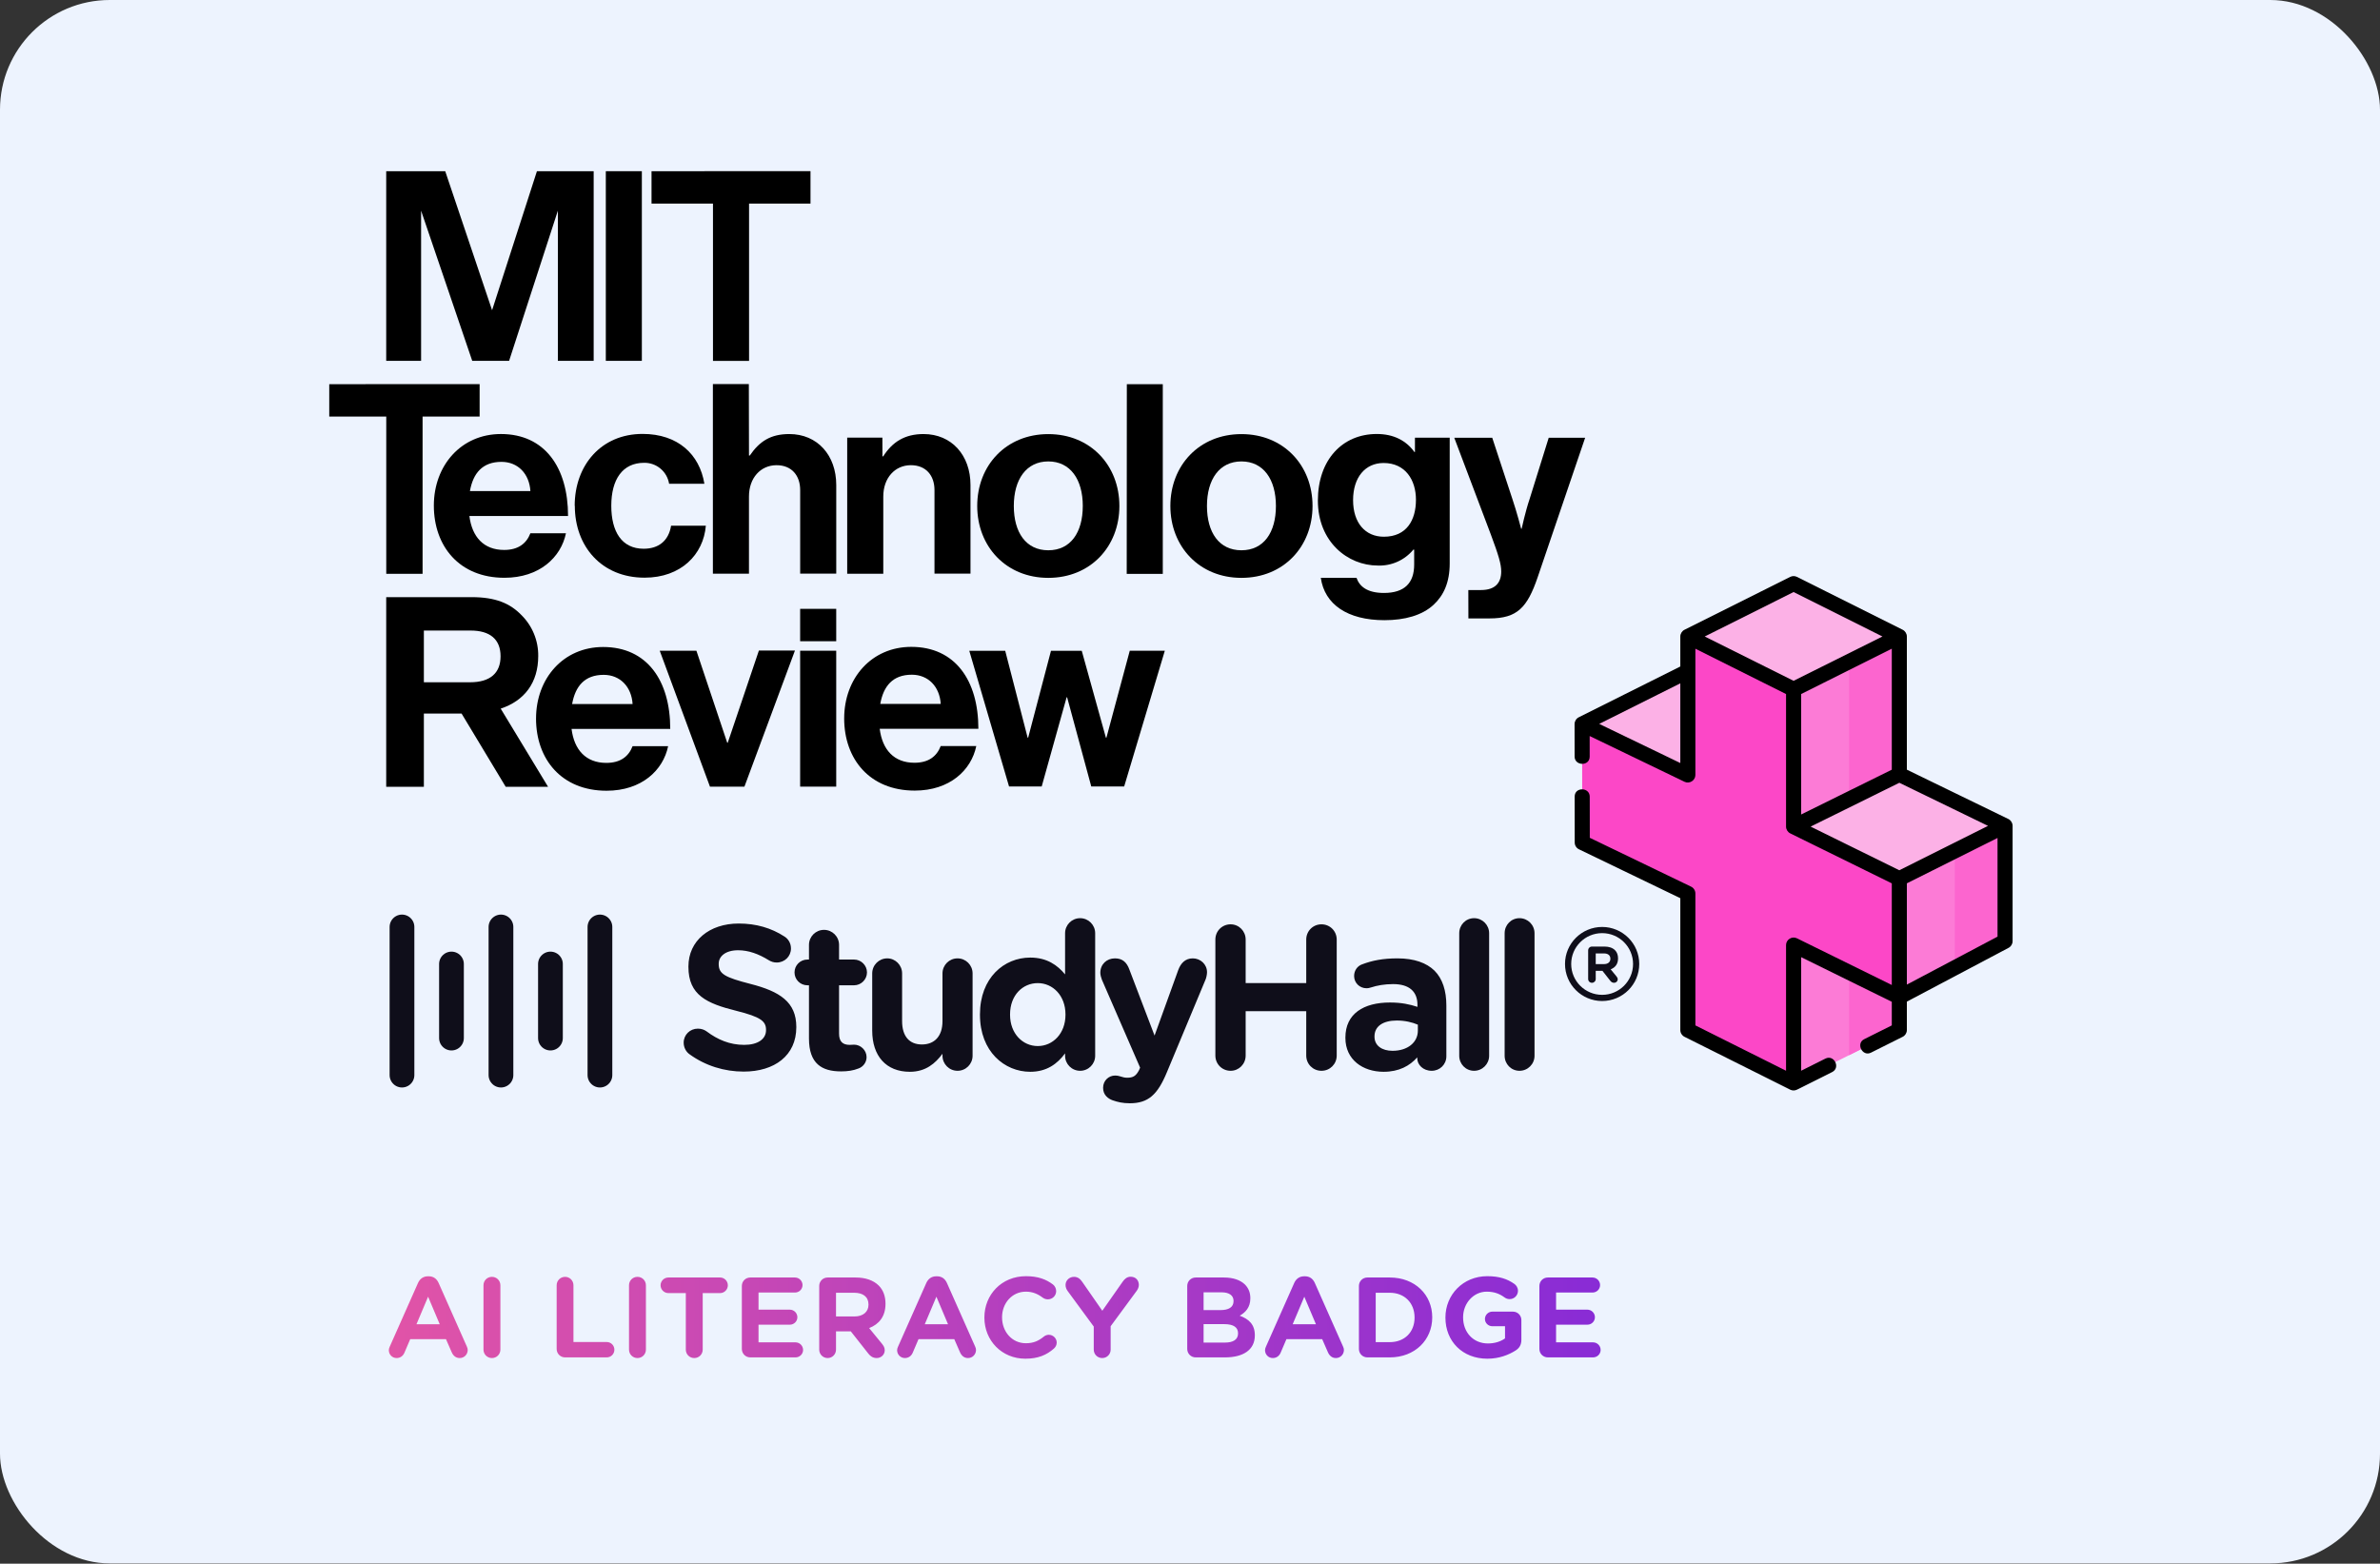
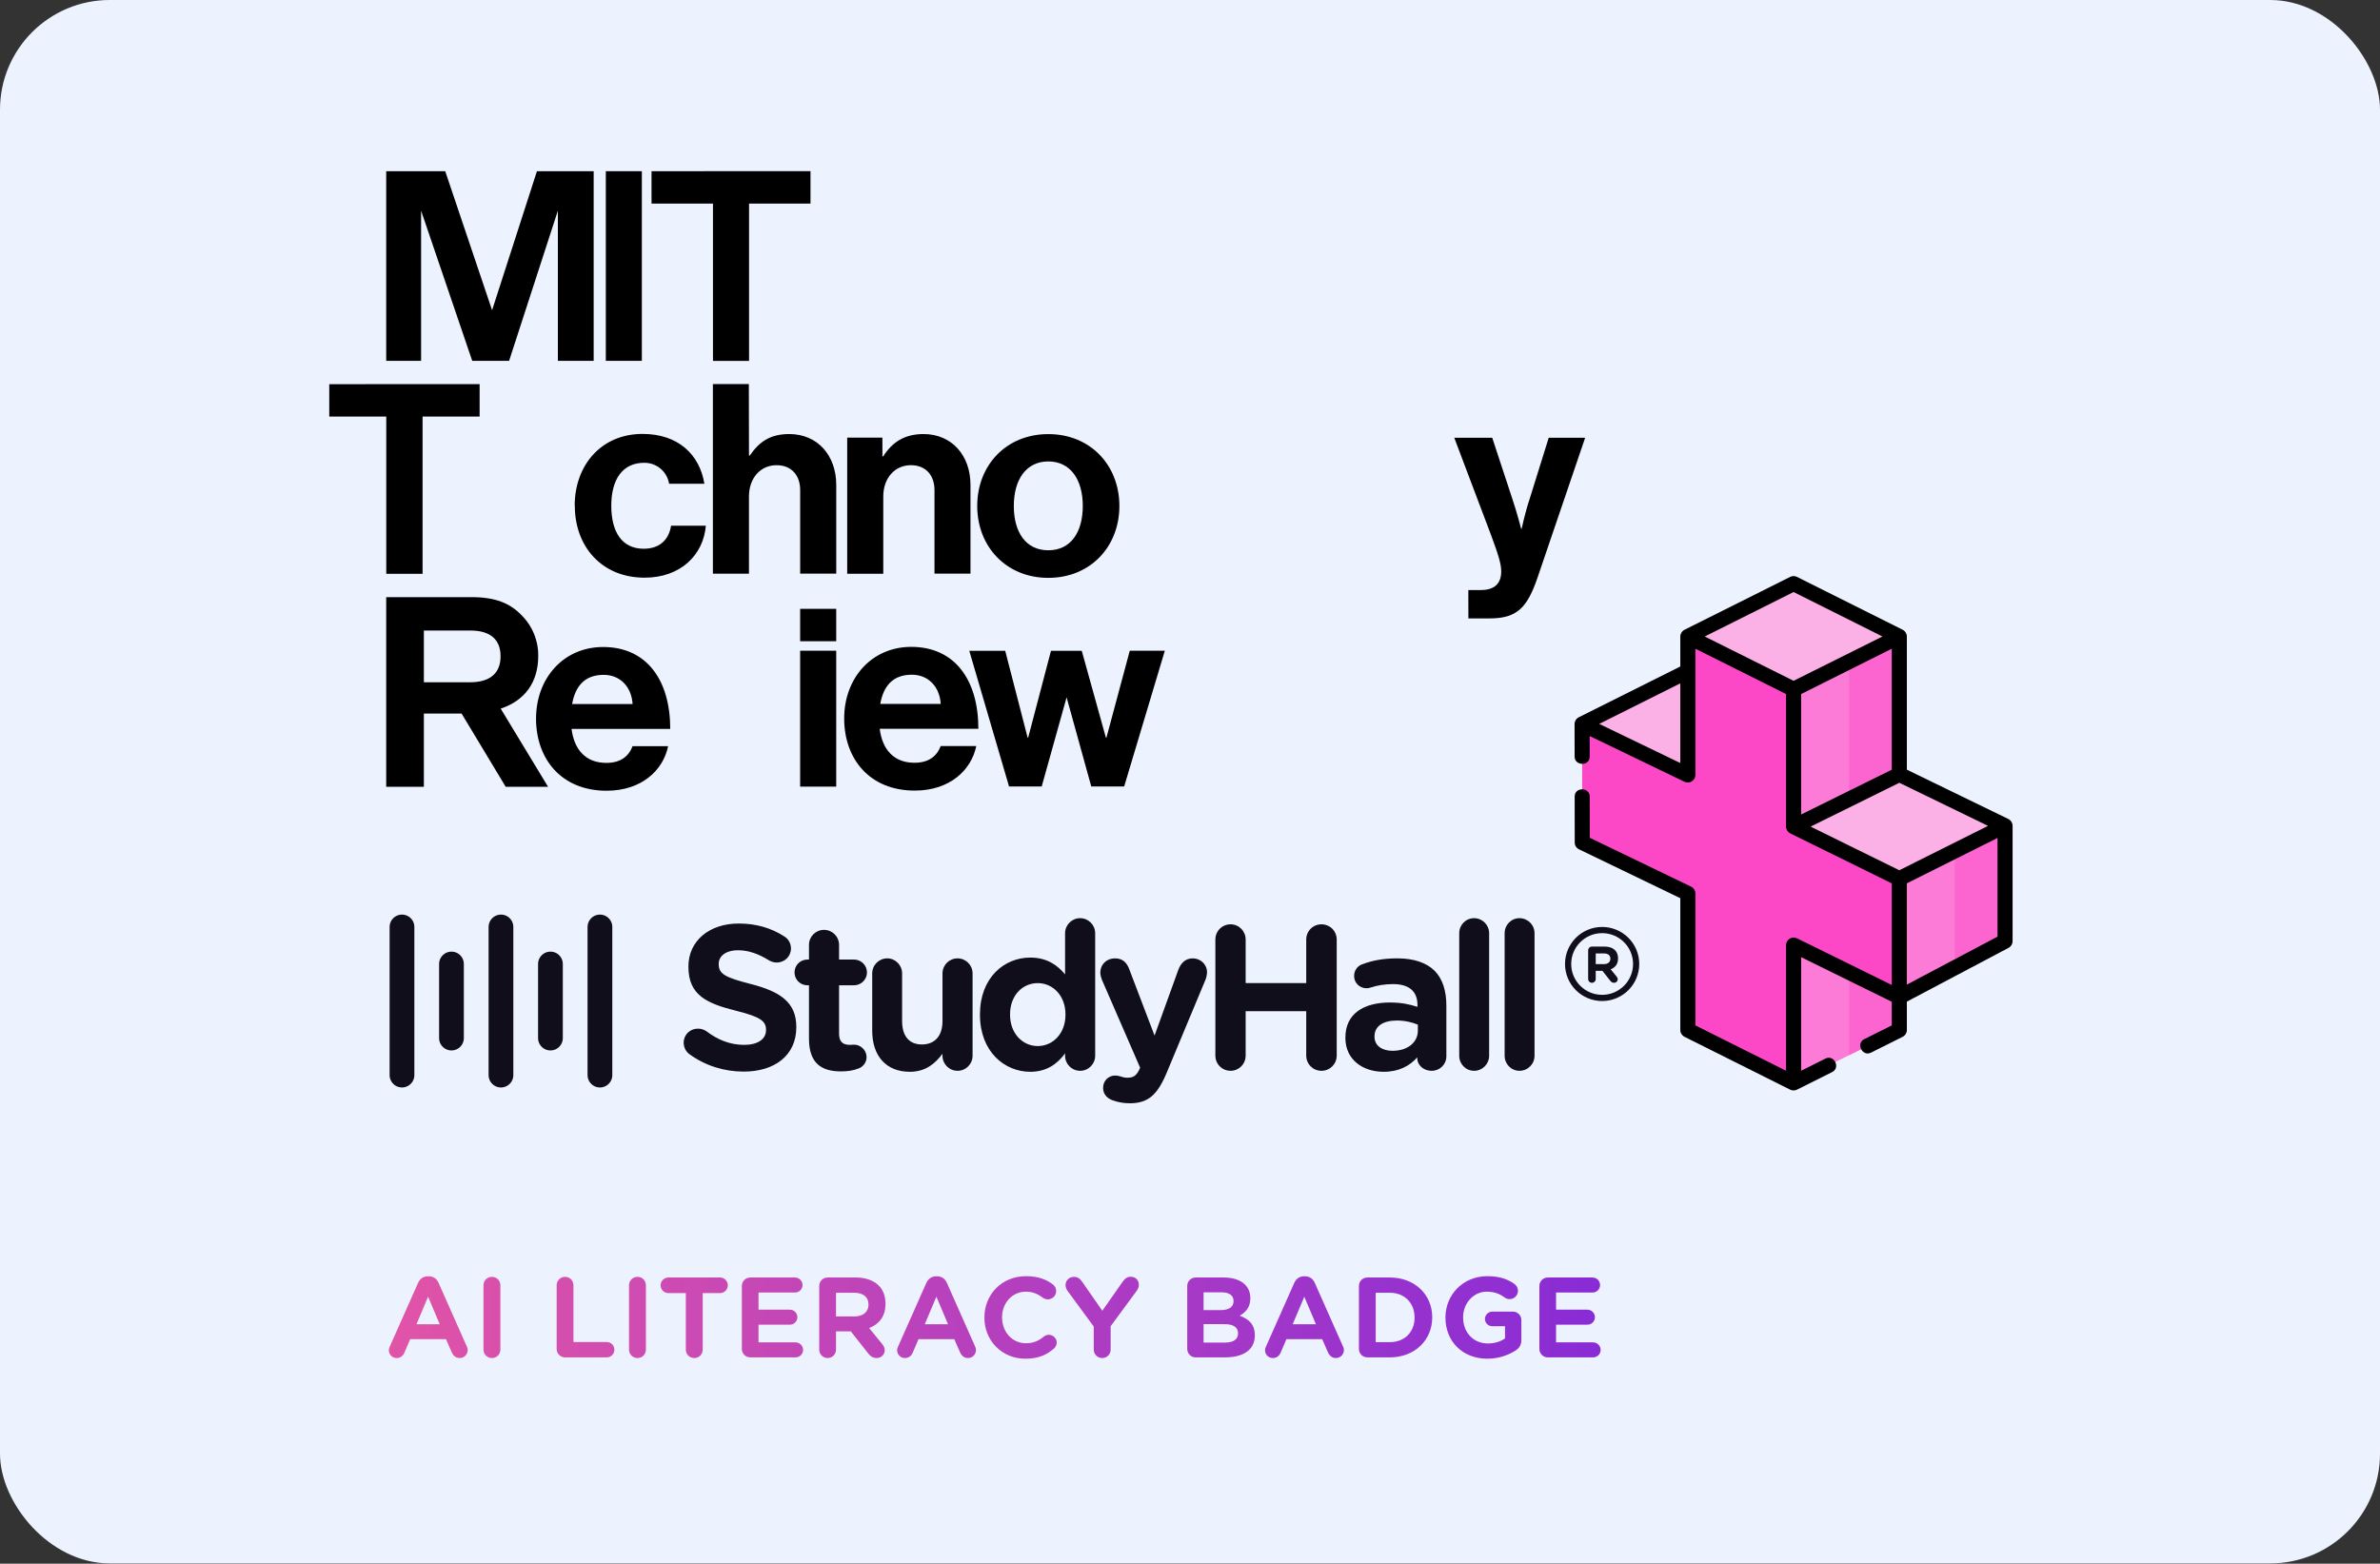
<svg xmlns="http://www.w3.org/2000/svg" width="347" height="228" viewBox="0 0 347 228" fill="none">
  <rect x="0" y="0" width="347" height="228" fill="#333333" stroke="none" />
  <rect width="347" height="227.961" rx="16" fill="#EDF3FE" />
  <path d="M58.609 156.761L58.609 135.161" stroke="#0F0E1A" stroke-width="3.608" stroke-linecap="round" />
  <path d="M73.039 156.761L73.039 135.161" stroke="#0F0E1A" stroke-width="3.608" stroke-linecap="round" />
  <path d="M87.469 156.761L87.469 135.161" stroke="#0F0E1A" stroke-width="3.608" stroke-linecap="round" />
  <path d="M65.824 151.362L65.824 140.562" stroke="#0F0E1A" stroke-width="3.608" stroke-linecap="round" />
  <path d="M80.254 151.362L80.254 140.562" stroke="#0F0E1A" stroke-width="3.608" stroke-linecap="round" />
  <path d="M108.424 156.25C105.624 156.25 102.853 155.413 100.515 153.71C100.025 153.363 99.678 152.728 99.678 152.036C99.678 150.881 100.602 149.986 101.756 149.986C102.334 149.986 102.738 150.188 103.026 150.39C104.643 151.603 106.403 152.353 108.51 152.353C110.473 152.353 111.685 151.516 111.685 150.217V150.16C111.685 148.918 110.935 148.283 107.356 147.389C103.055 146.321 100.371 145.109 100.371 140.981V140.923C100.371 137.171 103.431 134.66 107.702 134.66C110.271 134.66 112.465 135.324 114.341 136.536C114.831 136.825 115.322 137.431 115.322 138.297C115.322 139.451 114.398 140.346 113.244 140.346C112.811 140.346 112.465 140.231 112.118 140.029C110.588 139.076 109.116 138.557 107.616 138.557C105.768 138.557 104.787 139.451 104.787 140.519V140.577C104.787 142.02 105.711 142.511 109.405 143.463C113.706 144.56 116.101 146.119 116.101 149.727V149.784C116.101 153.912 112.926 156.25 108.424 156.25ZM122.623 156.221C119.852 156.221 117.947 155.124 117.947 151.429V143.665H117.716C116.677 143.665 115.84 142.828 115.84 141.789C115.84 140.75 116.677 139.913 117.716 139.913H117.947V137.777C117.947 136.565 118.928 135.584 120.14 135.584C121.353 135.584 122.334 136.565 122.334 137.777V139.913H124.528C125.538 139.913 126.404 140.75 126.404 141.789C126.404 142.828 125.538 143.665 124.528 143.665H122.334V150.708C122.334 151.834 122.825 152.353 123.893 152.353C124.095 152.353 124.412 152.324 124.528 152.324C125.48 152.324 126.346 153.132 126.346 154.143C126.346 154.922 125.826 155.557 125.191 155.788C124.383 156.105 123.604 156.221 122.623 156.221ZM141.801 141.934V153.941C141.801 155.153 140.819 156.134 139.607 156.134C138.395 156.134 137.413 155.153 137.413 153.941V153.652C136.374 155.037 134.989 156.278 132.651 156.278C129.188 156.278 127.167 153.969 127.167 150.275V141.934C127.167 140.721 128.149 139.74 129.361 139.74C130.544 139.74 131.525 140.721 131.525 141.934V148.89C131.525 151.112 132.593 152.295 134.412 152.295C136.23 152.295 137.413 151.112 137.413 148.89V141.934C137.413 140.721 138.395 139.74 139.607 139.74C140.819 139.74 141.801 140.721 141.801 141.934ZM151.304 143.348C149.111 143.348 147.264 145.109 147.264 147.908V147.966C147.264 150.708 149.111 152.526 151.304 152.526C153.498 152.526 155.345 150.708 155.345 147.966V147.908C155.345 145.166 153.498 143.348 151.304 143.348ZM159.675 136.075V153.941C159.675 155.153 158.693 156.134 157.481 156.134C156.269 156.134 155.287 155.153 155.287 153.941V153.594C154.162 155.124 152.603 156.278 150.208 156.278C146.455 156.278 142.876 153.334 142.876 147.966V147.908C142.876 142.569 146.398 139.625 150.208 139.625C152.661 139.625 154.191 140.75 155.287 142.078V136.075C155.287 134.862 156.269 133.881 157.481 133.881C158.693 133.881 159.675 134.862 159.675 136.075ZM164.725 160.868C163.686 160.868 162.964 160.694 162.214 160.435C161.579 160.204 160.829 159.684 160.829 158.616C160.829 157.548 161.666 156.827 162.56 156.827C162.907 156.827 163.138 156.885 163.311 156.942C163.715 157.058 163.946 157.144 164.321 157.144C165.187 157.144 165.62 156.913 166.082 156.019L166.226 155.672L160.655 142.857C160.54 142.569 160.425 142.136 160.425 141.847C160.425 140.606 161.348 139.74 162.56 139.74C163.686 139.74 164.292 140.346 164.667 141.385L168.333 150.997L171.796 141.414C172.143 140.491 172.778 139.74 173.903 139.74C175.029 139.74 175.982 140.606 175.982 141.76C175.982 142.107 175.866 142.597 175.78 142.8L170.122 156.365C168.766 159.627 167.409 160.868 164.725 160.868ZM177.199 153.912V136.998C177.199 135.757 178.18 134.776 179.421 134.776C180.633 134.776 181.615 135.757 181.615 136.998V143.348H190.447V136.998C190.447 135.757 191.428 134.776 192.669 134.776C193.91 134.776 194.891 135.757 194.891 136.998V153.912C194.891 155.153 193.91 156.134 192.669 156.134C191.428 156.134 190.447 155.153 190.447 153.912V147.446H181.615V153.912C181.615 155.153 180.633 156.134 179.421 156.134C178.18 156.134 177.199 155.153 177.199 153.912ZM203.026 153.219C205.22 153.219 206.721 152.007 206.721 150.275V149.409C205.913 149.063 204.845 148.803 203.661 148.803C201.641 148.803 200.4 149.64 200.4 151.112V151.17C200.4 152.469 201.497 153.219 203.026 153.219ZM201.728 156.278C198.697 156.278 196.157 154.518 196.157 151.343V151.285C196.157 147.793 198.841 146.176 202.651 146.176C204.325 146.176 205.509 146.436 206.663 146.811V146.523C206.663 144.56 205.451 143.492 203.113 143.492C201.843 143.492 200.775 143.694 199.88 143.983C199.621 144.069 199.447 144.098 199.245 144.098C198.235 144.098 197.427 143.319 197.427 142.309C197.427 141.501 197.918 140.837 198.61 140.606C200.054 140.058 201.612 139.74 203.748 139.74C206.201 139.74 207.991 140.404 209.145 141.53C210.329 142.713 210.877 144.474 210.877 146.609V154.027C210.877 155.211 209.925 156.134 208.741 156.134C207.471 156.134 206.634 155.239 206.634 154.316V154.171C205.537 155.413 203.979 156.278 201.728 156.278ZM212.754 153.941V136.075C212.754 134.862 213.707 133.881 214.919 133.881C216.131 133.881 217.113 134.862 217.113 136.075V153.941C217.113 155.153 216.131 156.134 214.919 156.134C213.707 156.134 212.754 155.153 212.754 153.941ZM219.374 153.941V136.075C219.374 134.862 220.326 133.881 221.538 133.881C222.751 133.881 223.732 134.862 223.732 136.075V153.941C223.732 155.153 222.751 156.134 221.538 156.134C220.326 156.134 219.374 155.153 219.374 153.941Z" fill="#0F0E1A" />
  <path d="M238.548 140.56C238.548 143.292 236.328 145.509 233.588 145.509C230.847 145.509 228.627 143.292 228.627 140.56C228.627 137.828 230.847 135.611 233.588 135.611C236.328 135.611 238.548 137.828 238.548 140.56Z" stroke="#0F0E1A" stroke-width="0.902" />
  <path d="M235.332 143.303C235.079 143.303 234.913 143.181 234.783 143.015L233.629 141.554H232.655V142.749C232.655 143.059 232.409 143.303 232.106 143.303C231.796 143.303 231.551 143.059 231.551 142.749V138.573C231.551 138.263 231.796 138.019 232.106 138.019H233.939C234.603 138.019 235.123 138.206 235.469 138.551C235.758 138.839 235.909 139.25 235.909 139.732V139.747C235.909 140.575 235.483 141.086 234.834 141.338L235.678 142.367C235.786 142.504 235.859 142.619 235.859 142.792C235.859 143.102 235.599 143.303 235.332 143.303ZM232.655 140.575H233.867C234.444 140.575 234.791 140.265 234.791 139.804V139.79C234.791 139.286 234.43 139.019 233.845 139.019H232.655V140.575Z" fill="#0F0E1A" />
  <g clip-path="url(#clip0_28962_60367)">
    <path d="M78.284 24.962L71.745 45.234L64.912 24.962H56.309V52.615H61.395V30.72L68.85 52.615H74.226L81.336 30.72V52.615H86.556V24.962H78.284Z" fill="black" />
-     <path d="M147.118 114.681H151.877L155.509 101.679H155.586L159.106 114.681H163.901L169.83 94.882H164.719L161.315 107.561H161.238L157.718 94.893H153.232L149.904 107.561H149.828L146.558 94.893H141.32L147.118 114.681Z" fill="black" />
+     <path d="M147.118 114.681H151.877L155.509 101.679L159.106 114.681H163.901L169.83 94.882H164.719L161.315 107.561H161.238L157.718 94.893H153.232L149.904 107.561H149.828L146.558 94.893H141.32L147.118 114.681Z" fill="black" />
    <path d="M132.863 94.32C127.076 94.32 123.08 98.882 123.08 104.76L123.078 104.742C123.078 110.674 126.792 115.277 133.367 115.277C138.471 115.277 141.614 112.301 142.34 108.781H137.156C136.574 110.293 135.376 111.219 133.326 111.219C130.348 111.219 128.645 109.324 128.26 106.268H142.646C142.646 99.191 139.243 94.32 132.863 94.32ZM132.943 98.381C135.341 98.381 137 100.121 137.156 102.635H128.342C128.807 100.044 130.157 98.381 132.943 98.381Z" fill="black" />
    <path d="M116.66 93.498H121.92V88.775H116.66V93.5V93.498Z" fill="black" />
    <path d="M116.66 114.7H121.92V94.882H116.66V114.7Z" fill="black" />
-     <path d="M103.51 114.7H108.538L115.903 94.857H110.646L106.105 108.298H106.028L101.535 94.882H96.188L103.51 114.7Z" fill="black" />
    <path d="M87.936 94.34C82.148 94.34 78.154 98.901 78.154 104.779L78.152 104.762C78.152 110.694 81.865 115.297 88.439 115.297C93.544 115.297 96.686 112.321 97.412 108.801H92.231C91.648 110.313 90.45 111.238 88.4 111.238C85.422 111.238 83.717 109.342 83.332 106.287H97.721C97.721 99.209 94.319 94.34 87.936 94.34ZM88.016 98.4C90.414 98.4 92.075 100.14 92.231 102.654H83.414C83.879 100.064 85.23 98.4 88.016 98.4Z" fill="black" />
    <path d="M56.309 87.07V114.719H61.799V104.045H67.299V104.047L73.728 114.719H79.904L73.002 103.326C76.483 102.167 78.473 99.524 78.473 95.654C78.487 94.54 78.274 93.434 77.849 92.404C77.424 91.374 76.794 90.44 75.998 89.66C74.375 87.996 72.29 87.07 68.766 87.07H56.309ZM61.799 91.941H68.619C71.395 91.941 72.981 93.179 72.981 95.693C72.981 98.131 71.477 99.482 68.537 99.482H61.799V91.941Z" fill="black" />
    <path d="M214.09 90.171H217.186C221.207 90.171 222.678 88.588 224.186 84.177L231.11 63.834H225.799L223.013 72.767C222.395 74.583 221.853 77.097 221.853 77.097H221.781C221.781 77.097 221.124 74.583 220.506 72.767L217.567 63.834H212.031L217.367 77.951C218.49 80.966 218.875 82.245 218.875 83.327C218.875 84.951 218.025 86.034 215.935 86.034H214.08L214.09 90.171Z" fill="black" />
-     <path d="M200.729 63.281C195.701 63.281 192.145 67.07 192.145 72.988C192.145 78.983 196.475 82.463 200.885 82.463C201.869 82.5 202.849 82.31 203.748 81.907C204.647 81.504 205.441 80.9 206.068 80.141H206.184V82.32C206.184 85.026 204.753 86.459 201.773 86.459C199.325 86.459 198.202 85.494 197.777 84.254H192.572C193.114 88.108 196.441 90.43 201.854 90.43C204.793 90.43 207.344 89.734 209.008 88.188C210.476 86.832 211.365 84.936 211.365 82.152V63.822H206.297V65.91H206.221C205.022 64.247 203.203 63.281 200.729 63.281ZM201.723 67.51C204.898 67.51 206.445 69.98 206.445 72.887L206.443 72.883C206.443 75.822 205.092 78.26 201.764 78.26C199.058 78.26 197.277 76.248 197.277 72.924C197.277 69.6 199.053 67.51 201.723 67.51Z" fill="black" />
-     <path d="M181 63.297C174.85 63.297 170.637 67.858 170.637 73.775V73.777C170.637 79.683 174.85 84.258 181 84.258C187.151 84.258 191.365 79.693 191.365 73.775C191.365 67.858 187.15 63.297 181 63.297ZM181 67.281C184.212 67.281 186.027 69.907 186.027 73.775C186.027 77.645 184.248 80.236 181 80.236C177.752 80.236 175.973 77.653 175.973 73.777C175.973 69.901 177.789 67.281 181 67.281Z" fill="black" />
-     <path d="M164.273 83.676H169.533V56.016H164.291L164.273 83.676Z" fill="black" />
    <path d="M152.84 63.297C146.69 63.297 142.477 67.858 142.477 73.775V73.777C142.477 79.683 146.69 84.258 152.84 84.258C158.991 84.258 163.205 79.693 163.205 73.775C163.205 67.858 158.99 63.297 152.84 63.297ZM152.84 67.281C156.052 67.281 157.869 69.907 157.869 73.777L157.867 73.775C157.867 77.645 156.088 80.236 152.84 80.236C149.592 80.236 147.812 77.642 147.812 73.777C147.812 69.911 149.629 67.281 152.84 67.281Z" fill="black" />
    <path d="M128.65 63.815H123.52V83.655H128.781V72.391C128.781 69.685 130.481 67.829 132.803 67.829C135.008 67.829 136.247 69.336 136.247 71.461V83.642H141.496V70.714C141.496 66.384 138.75 63.289 134.652 63.289C131.945 63.289 130.129 64.411 128.774 66.536H128.658L128.65 63.816V63.815Z" fill="black" />
    <path d="M109.18 56.001H103.938V83.654H109.198V72.392C109.198 69.686 110.898 67.83 113.22 67.83C115.425 67.83 116.664 69.337 116.664 71.462V83.643H121.924V70.714C121.924 66.384 119.178 63.289 115.08 63.289C112.373 63.289 110.75 64.331 109.318 66.42H109.201L109.18 56.001Z" fill="black" />
    <path d="M83.807 73.751C83.807 79.668 87.712 84.231 93.978 84.231C99.278 84.231 102.563 80.868 102.912 76.65H97.844C97.48 78.894 95.987 80.013 93.848 80.013C90.636 80.013 89.125 77.499 89.125 73.746C89.125 69.918 90.749 67.481 93.92 67.481C94.791 67.469 95.638 67.772 96.305 68.333C96.971 68.894 97.415 69.675 97.553 70.535H102.698C102.001 66.242 98.829 63.27 93.688 63.27C87.655 63.27 83.789 67.832 83.789 73.751" fill="black" />
-     <path d="M73.037 63.285C67.255 63.285 63.261 67.841 63.254 73.711C63.254 73.714 63.254 73.716 63.254 73.719C63.254 73.721 63.254 73.724 63.254 73.727C63.261 79.652 66.974 84.246 73.543 84.246C78.647 84.246 81.79 81.272 82.516 77.752H77.332C76.75 79.259 75.552 80.188 73.502 80.188C70.523 80.188 68.82 78.291 68.436 75.236H82.82C82.82 68.156 79.42 63.285 73.037 63.285ZM73.117 67.344C75.515 67.344 77.174 69.084 77.33 71.598H68.514C68.979 69.008 70.331 67.344 73.117 67.344Z" fill="black" />
    <path d="M94.992 24.962V29.685H103.951V52.62H109.211V29.682H118.169V24.959L94.992 24.962Z" fill="black" />
    <path d="M48.004 56.016V60.738H56.316V83.672H61.612V60.735H69.928V56.012L48.004 56.016Z" fill="black" />
    <path d="M88.328 24.962H93.581V52.615H88.328V24.962Z" fill="black" />
  </g>
  <g clip-path="url(#clip1_28962_60367)">
    <path d="M261.502 85.099L246.086 92.81L261.502 100.521L276.919 92.81L261.502 85.099Z" fill="#FCB1E6" />
    <path d="M246.084 97.859L230.668 105.57L276.917 128.118L292.333 120.407L246.084 97.859Z" fill="#FCB1E6" />
    <path d="M261.5 100.496V157.903L276.916 150.192V92.81L261.5 100.496Z" fill="#FC7BD6" />
    <path d="M269.594 96.462V153.855L276.918 150.192V92.81L269.594 96.462Z" fill="#FC65CF" />
    <path d="M276.917 128.118L261.501 120.53V100.496L246.084 92.81V113.006L230.668 105.57L230.69 122.849L246.084 130.275V150.192L261.501 157.903V137.798L276.917 145.387V128.118Z" fill="#FC47C7" />
    <path d="M292.333 120.408L276.916 128.119L261.5 120.53L276.916 112.913L292.333 120.408Z" fill="#FCB1E6" />
    <path d="M276.918 145.387V128.118L292.334 120.407V137.233L276.918 145.387Z" fill="#FC7BD6" />
    <path d="M285.008 124.071V141.107L292.332 137.233V120.407L285.008 124.071Z" fill="#FC65CF" />
    <path d="M293.433 120.401C293.431 119.991 293.184 119.599 292.815 119.419L278.017 112.226V92.81C278.017 92.402 277.775 92.01 277.41 91.827L261.993 84.116C261.684 83.961 261.32 83.961 261.01 84.116L245.594 91.827C245.229 92.01 244.987 92.402 244.987 92.81V97.181L230.178 104.588C229.808 104.773 229.57 105.167 229.57 105.578L229.576 110.318C229.578 111.697 231.775 111.763 231.774 110.315L231.77 107.321L245.608 113.996C246.321 114.34 247.184 113.799 247.184 113.006V94.588L260.403 101.2V120.531C260.403 120.944 260.646 121.333 261.017 121.516L275.82 128.803V143.622L261.987 136.813C261.268 136.46 260.403 137.002 260.403 137.799V156.125L247.184 149.513V130.275C247.184 129.853 246.943 129.469 246.563 129.285L231.789 122.16L231.781 116.153C231.779 114.774 229.582 114.708 229.584 116.156L229.592 122.851C229.593 123.273 229.834 123.656 230.214 123.839L244.987 130.965V150.192C244.987 150.609 245.222 150.989 245.594 151.175L261.01 158.886C261.315 159.038 261.689 159.038 261.993 158.886L267.12 156.322C268.391 155.686 267.408 153.722 266.137 154.357L262.601 156.125V139.564L275.82 146.071V149.513L271.794 151.527C270.548 152.15 271.538 154.111 272.777 153.492L277.41 151.175C277.782 150.989 278.017 150.608 278.017 150.192V146.049L292.848 138.204C293.208 138.014 293.433 137.64 293.433 137.233V120.407C293.433 120.405 293.433 120.403 293.433 120.401ZM275.82 112.231L262.601 118.762V101.2L275.82 94.588V112.231ZM276.922 114.137L289.851 120.421L276.914 126.892L263.986 120.528L276.922 114.137ZM261.502 86.327L274.459 92.808L261.502 99.269L248.545 92.808L261.502 86.327ZM244.987 111.257L233.161 105.553L244.987 99.638V111.257ZM278.017 143.563V128.798L291.236 122.185V136.571L278.017 143.563Z" fill="black" />
  </g>
  <path d="M56.688 196.866C56.688 196.69 56.752 196.514 56.832 196.338L60.944 187.074C61.216 186.466 61.712 186.098 62.384 186.098H62.528C63.2 186.098 63.68 186.466 63.952 187.074L68.064 196.338C68.144 196.514 68.192 196.674 68.192 196.834C68.192 197.49 67.68 198.018 67.024 198.018C66.464 198.018 66.08 197.682 65.856 197.17L65.024 195.266H59.808L58.96 197.25C58.752 197.73 58.336 198.018 57.824 198.018C57.184 198.018 56.688 197.506 56.688 196.866ZM60.72 193.09H64.112L62.416 189.074L60.72 193.09ZM70.491 196.786V187.41C70.491 186.722 71.035 186.178 71.723 186.178C72.411 186.178 72.955 186.722 72.955 187.41V196.786C72.955 197.474 72.411 198.018 71.723 198.018C71.035 198.018 70.491 197.474 70.491 196.786ZM81.16 196.69V187.41C81.16 186.722 81.704 186.178 82.392 186.178C83.064 186.178 83.608 186.722 83.608 187.41V195.682H88.456C89.08 195.682 89.576 196.178 89.576 196.802C89.576 197.426 89.08 197.922 88.456 197.922H82.392C81.704 197.922 81.16 197.378 81.16 196.69ZM91.709 196.786V187.41C91.709 186.722 92.253 186.178 92.941 186.178C93.629 186.178 94.173 186.722 94.173 187.41V196.786C94.173 197.474 93.629 198.018 92.941 198.018C92.253 198.018 91.709 197.474 91.709 196.786ZM99.99 196.786V188.546H97.446C96.822 188.546 96.31 188.034 96.31 187.41C96.31 186.786 96.822 186.274 97.446 186.274H104.998C105.606 186.274 106.118 186.786 106.118 187.41C106.118 188.034 105.606 188.546 104.998 188.546H102.454V196.786C102.454 197.474 101.91 198.018 101.222 198.018C100.534 198.018 99.99 197.474 99.99 196.786ZM109.392 197.922C108.704 197.922 108.16 197.378 108.16 196.69V187.506C108.16 186.818 108.704 186.274 109.392 186.274H115.904C116.512 186.274 117.008 186.77 117.008 187.378C117.008 187.986 116.512 188.466 115.904 188.466H110.592V190.962H115.152C115.76 190.962 116.256 191.458 116.256 192.066C116.256 192.674 115.76 193.154 115.152 193.154H110.592V195.73H115.984C116.592 195.73 117.088 196.226 117.088 196.834C117.088 197.442 116.592 197.922 115.984 197.922H109.392ZM127.825 198.018C127.265 198.018 126.897 197.746 126.609 197.378L124.049 194.13H121.889V196.786C121.889 197.474 121.345 198.018 120.673 198.018C119.985 198.018 119.441 197.474 119.441 196.786V187.506C119.441 186.818 119.985 186.274 120.673 186.274H124.737C126.209 186.274 127.361 186.69 128.129 187.458C128.769 188.098 129.105 189.01 129.105 190.082V190.114C129.105 191.954 128.161 193.09 126.721 193.65L128.593 195.938C128.833 196.242 128.993 196.498 128.993 196.882C128.993 197.57 128.417 198.018 127.825 198.018ZM121.889 191.954H124.577C125.857 191.954 126.625 191.266 126.625 190.242V190.21C126.625 189.09 125.825 188.498 124.529 188.498H121.889V191.954ZM130.797 196.866C130.797 196.69 130.861 196.514 130.941 196.338L135.053 187.074C135.325 186.466 135.821 186.098 136.493 186.098H136.637C137.309 186.098 137.789 186.466 138.061 187.074L142.173 196.338C142.253 196.514 142.301 196.674 142.301 196.834C142.301 197.49 141.789 198.018 141.133 198.018C140.573 198.018 140.189 197.682 139.965 197.17L139.133 195.266H133.917L133.069 197.25C132.861 197.73 132.445 198.018 131.933 198.018C131.293 198.018 130.797 197.506 130.797 196.866ZM134.829 193.09H138.221L136.525 189.074L134.829 193.09ZM149.491 198.114C146.067 198.114 143.523 195.474 143.523 192.13V192.098C143.523 188.786 146.019 186.082 149.587 186.082C151.347 186.082 152.531 186.546 153.507 187.282C153.763 187.474 153.987 187.826 153.987 188.258C153.987 188.93 153.443 189.458 152.771 189.458C152.435 189.458 152.211 189.33 152.035 189.218C151.299 188.658 150.531 188.338 149.571 188.338C147.555 188.338 146.099 190.018 146.099 192.066V192.098C146.099 194.146 147.523 195.858 149.571 195.858C150.691 195.858 151.427 195.506 152.179 194.898C152.371 194.738 152.627 194.626 152.915 194.626C153.539 194.626 154.067 195.138 154.067 195.762C154.067 196.146 153.875 196.45 153.651 196.642C152.595 197.57 151.363 198.114 149.491 198.114ZM159.467 196.786V193.426L155.659 188.242C155.483 188.002 155.355 187.714 155.355 187.362C155.355 186.706 155.899 186.178 156.587 186.178C157.147 186.178 157.499 186.482 157.803 186.93L160.715 191.122L163.675 186.898C163.979 186.45 164.347 186.162 164.843 186.162C165.595 186.162 166.043 186.69 166.043 187.362C166.043 187.698 165.883 188.002 165.723 188.226L161.931 193.378V196.786C161.931 197.474 161.387 198.018 160.699 198.018C160.011 198.018 159.467 197.474 159.467 196.786ZM173.097 196.69V187.506C173.097 186.818 173.641 186.274 174.329 186.274H178.457C179.785 186.274 180.841 186.642 181.513 187.298C182.041 187.842 182.297 188.482 182.297 189.282V189.314C182.297 190.642 181.577 191.378 180.745 191.842C182.089 192.338 182.953 193.122 182.953 194.69V194.722C182.953 196.85 181.225 197.922 178.601 197.922H174.329C173.641 197.922 173.097 197.378 173.097 196.69ZM175.481 191.026H177.945C179.113 191.026 179.849 190.626 179.849 189.714V189.682C179.849 188.898 179.225 188.434 178.105 188.434H175.481V191.026ZM175.481 195.762H178.601C179.785 195.762 180.505 195.33 180.505 194.434V194.402C180.505 193.57 179.881 193.074 178.505 193.074H175.481V195.762ZM184.438 196.866C184.438 196.69 184.502 196.514 184.582 196.338L188.694 187.074C188.966 186.466 189.462 186.098 190.134 186.098H190.278C190.95 186.098 191.43 186.466 191.702 187.074L195.814 196.338C195.894 196.514 195.942 196.674 195.942 196.834C195.942 197.49 195.43 198.018 194.774 198.018C194.214 198.018 193.83 197.682 193.606 197.17L192.774 195.266H187.558L186.71 197.25C186.502 197.73 186.086 198.018 185.574 198.018C184.934 198.018 184.438 197.506 184.438 196.866ZM188.47 193.09H191.862L190.166 189.074L188.47 193.09ZM198.129 196.69V187.506C198.129 186.818 198.673 186.274 199.361 186.274H202.625C206.289 186.274 208.817 188.786 208.817 192.066V192.098C208.817 195.378 206.289 197.922 202.625 197.922H199.361C198.673 197.922 198.129 197.378 198.129 196.69ZM200.577 195.698H202.625C204.785 195.698 206.241 194.242 206.241 192.13V192.098C206.241 189.986 204.785 188.498 202.625 188.498H200.577V195.698ZM216.853 198.114C213.221 198.114 210.741 195.57 210.741 192.13V192.098C210.741 188.802 213.301 186.082 216.837 186.082C218.597 186.082 219.765 186.482 220.805 187.218C221.045 187.394 221.317 187.73 221.317 188.21C221.317 188.882 220.773 189.426 220.101 189.426C219.765 189.426 219.525 189.298 219.349 189.17C218.645 188.658 217.877 188.338 216.757 188.338C214.837 188.338 213.317 190.034 213.317 192.066V192.098C213.317 194.274 214.805 195.89 216.933 195.89C217.893 195.89 218.757 195.634 219.429 195.154V193.378H217.573C216.997 193.378 216.501 192.914 216.501 192.322C216.501 191.73 216.997 191.25 217.573 191.25H220.581C221.269 191.25 221.813 191.794 221.813 192.482V195.378C221.813 196.082 221.525 196.578 220.949 196.93C219.989 197.538 218.597 198.114 216.853 198.114ZM225.673 197.922C224.985 197.922 224.441 197.378 224.441 196.69V187.506C224.441 186.818 224.985 186.274 225.673 186.274H232.185C232.793 186.274 233.289 186.77 233.289 187.378C233.289 187.986 232.793 188.466 232.185 188.466H226.873V190.962H231.433C232.041 190.962 232.537 191.458 232.537 192.066C232.537 192.674 232.041 193.154 231.433 193.154H226.873V195.73H232.265C232.873 195.73 233.369 196.226 233.369 196.834C233.369 197.442 232.873 197.922 232.265 197.922H225.673Z" fill="url(#paint0_linear_28962_60367)" />
  <defs>
    <linearGradient id="paint0_linear_28962_60367" x1="56" y1="191.922" x2="235" y2="191.922" gradientUnits="userSpaceOnUse">
      <stop stop-color="#E154A7" />
      <stop offset="1" stop-color="#882BD6" />
    </linearGradient>
    <clipPath id="clip0_28962_60367">
      <rect width="184" height="92" fill="white" transform="translate(48 24)" />
    </clipPath>
    <clipPath id="clip1_28962_60367">
      <rect width="75" height="75" fill="white" transform="translate(224 84)" />
    </clipPath>
  </defs>
</svg>